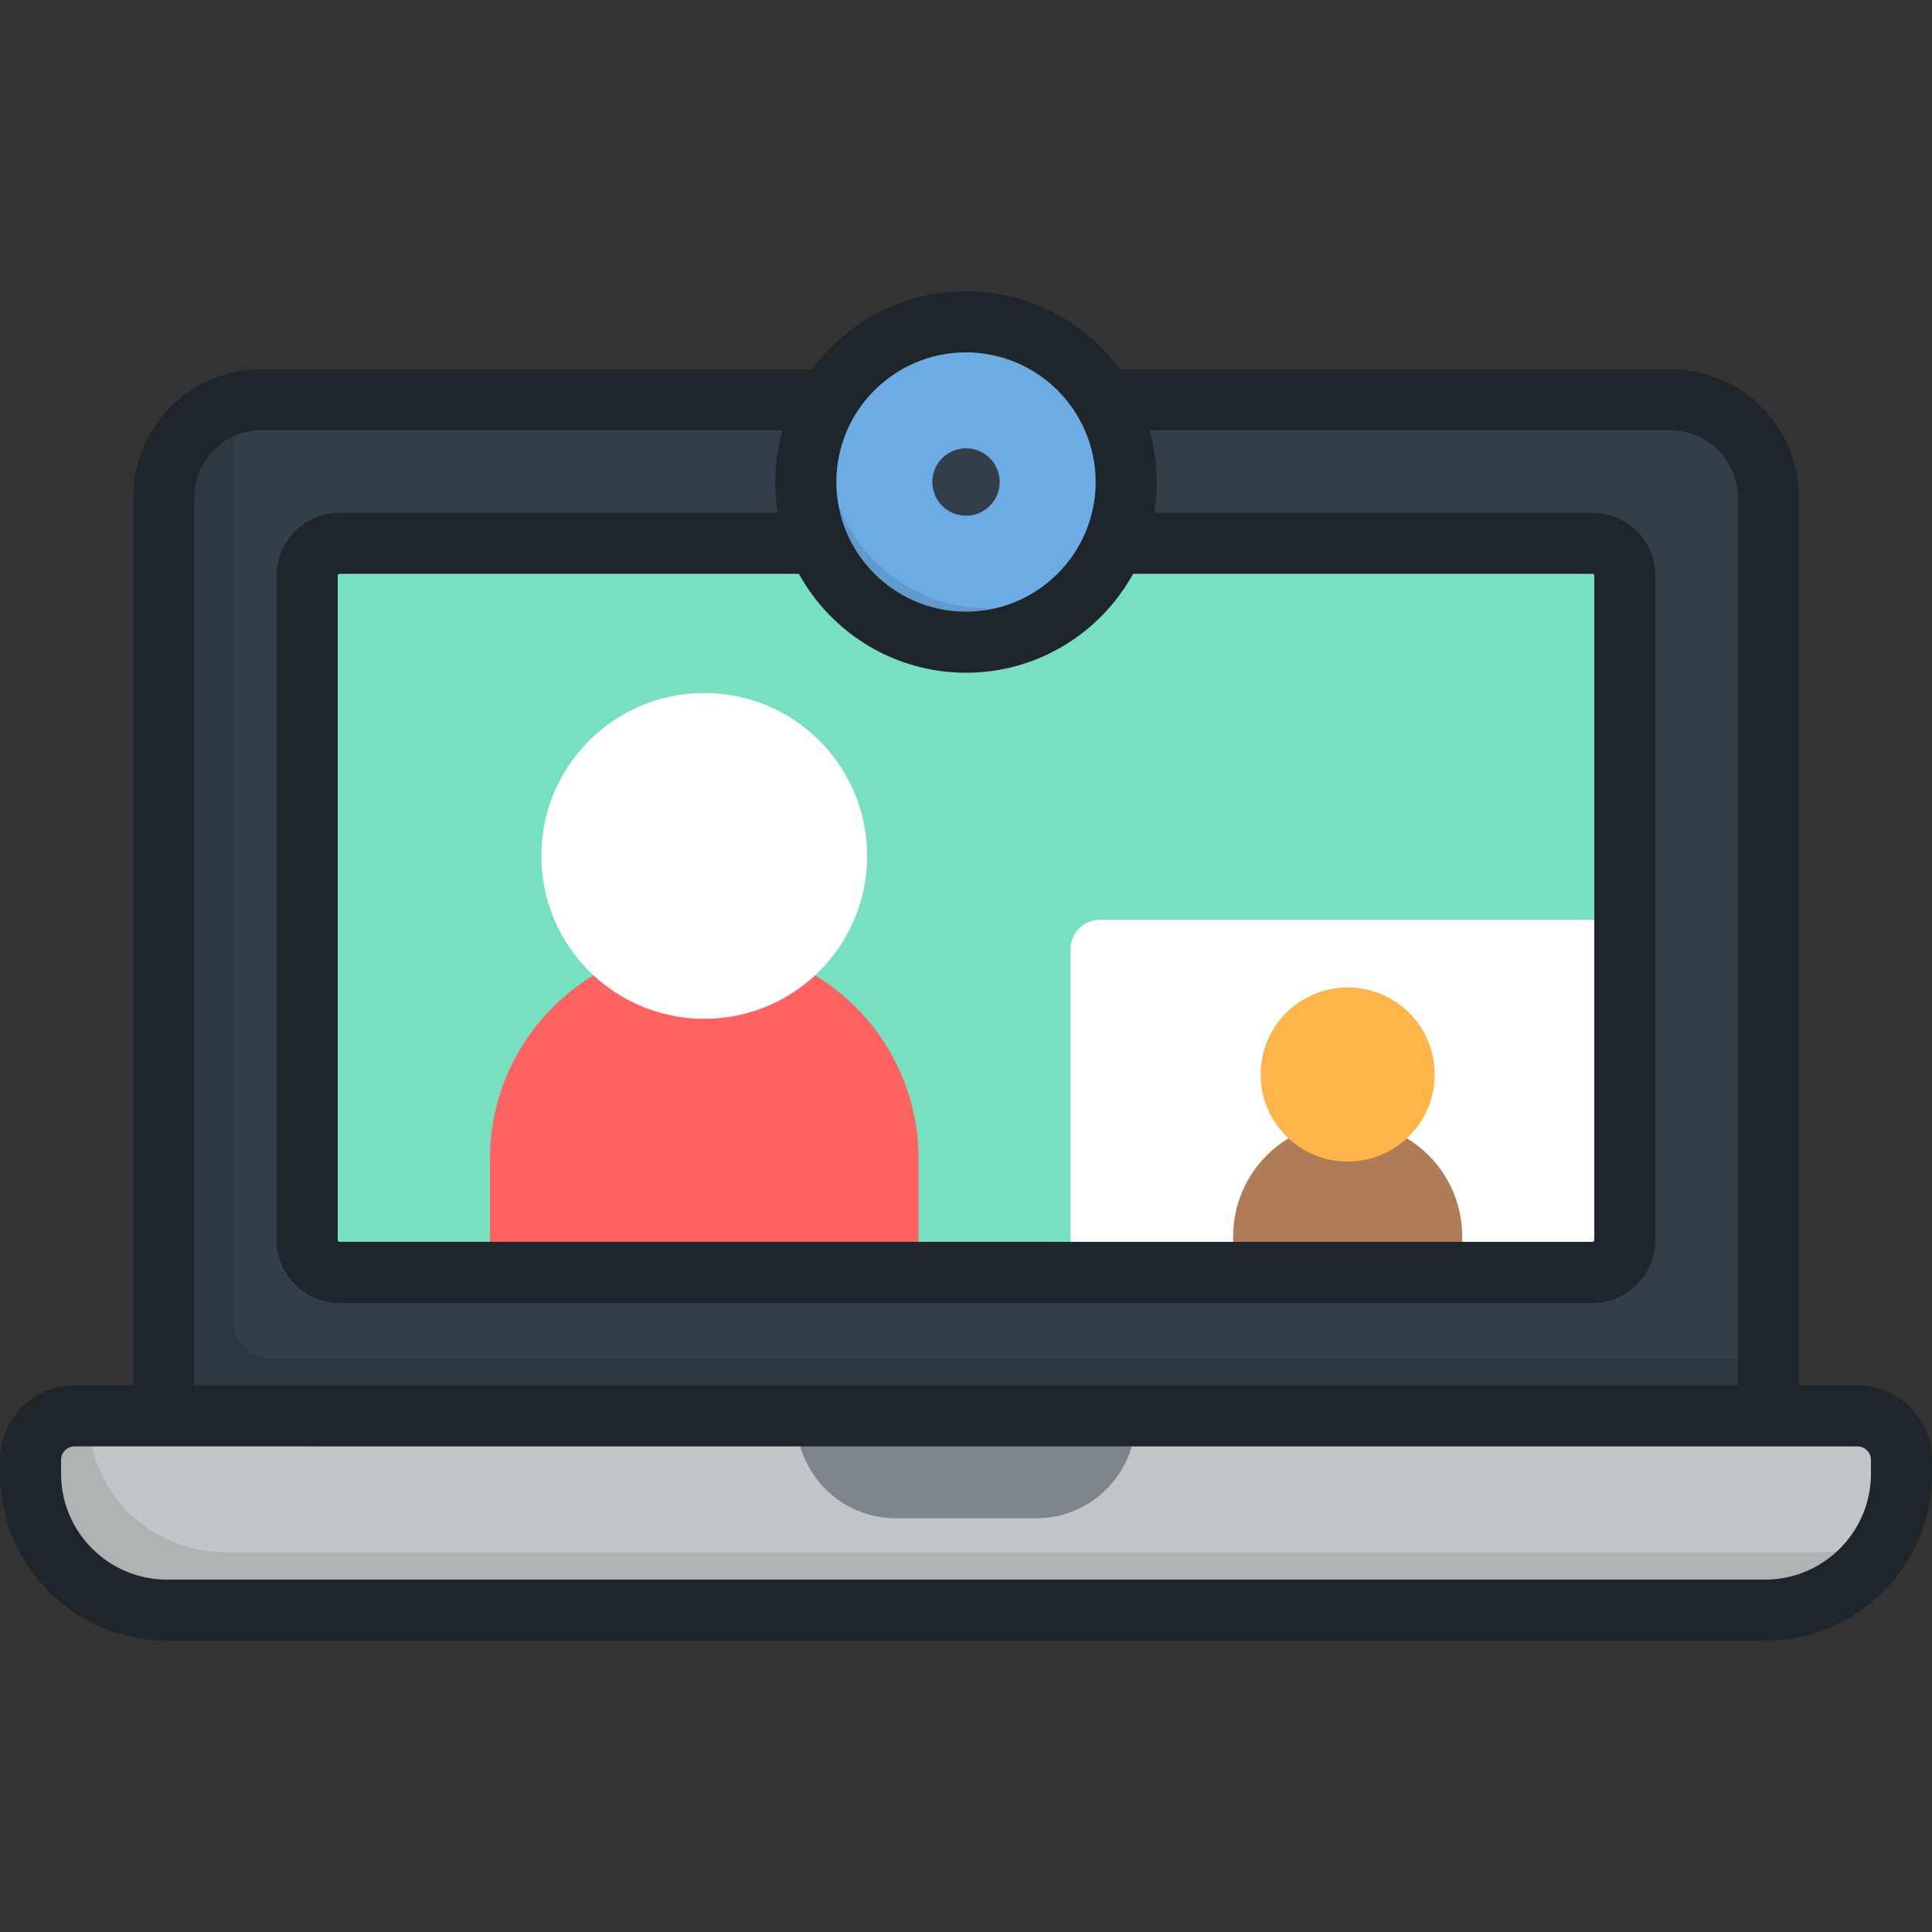
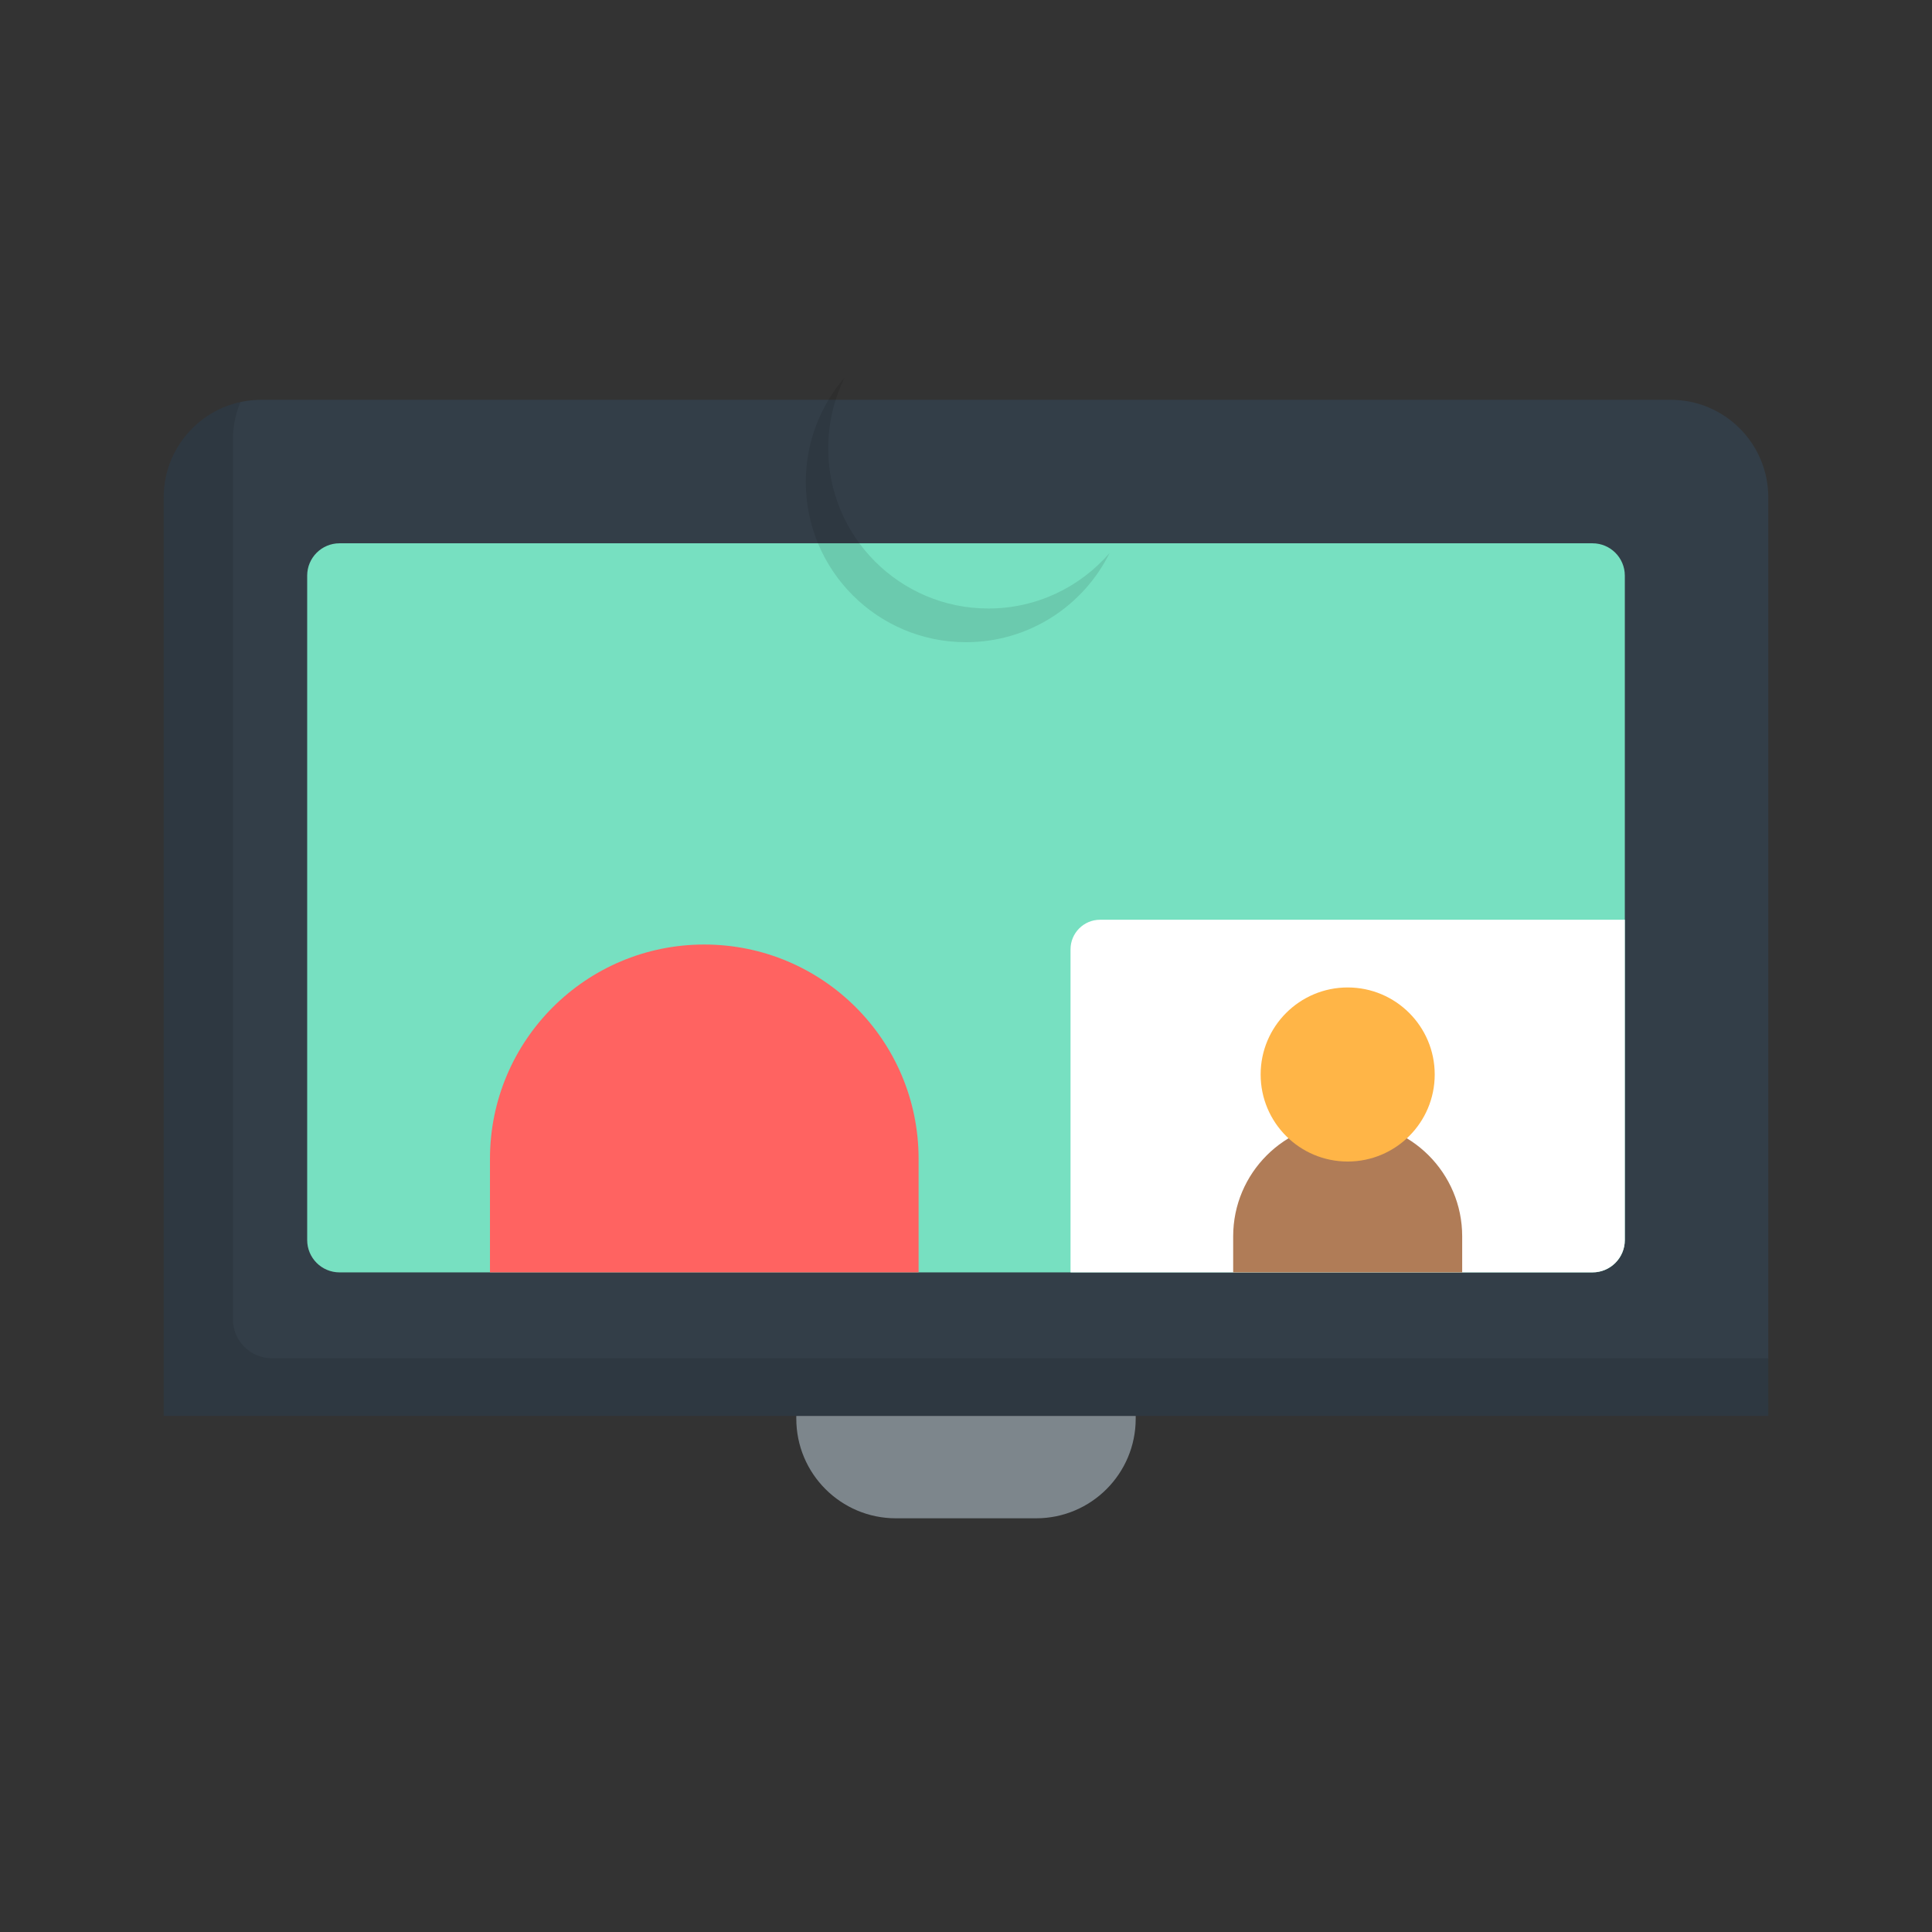
<svg xmlns="http://www.w3.org/2000/svg" version="1.1" id="Layer_1" x="0px" y="0px" viewBox="0 0 512 512" style="enable-background:new 0 0 512 512;" xml:space="preserve">
  <rect x="0" y="0" width="512" height="512" fill="#333333" stroke="none" />
-   <path style="fill:#C3C6C8;" d="M492.26,375.219H19.74c-6.434,0-11.65,5.216-11.65,11.65v3.684c0,19.968,16.187,36.154,36.154,36.154  h423.511c19.967,0,36.154-16.187,36.154-36.154v-3.684C503.909,380.435,498.693,375.219,492.26,375.219z" />
-   <path style="opacity:0.1;enable-background:new    ;" d="M483.062,411.3H59.552c-19.943,0-36.113-16.147-36.153-36.082H19.74  c-6.434,0-11.65,5.216-11.65,11.65v3.684c0,19.967,16.187,36.154,36.154,36.154h423.511c13.98,0,26.098-7.94,32.114-19.552  C494.846,409.798,489.131,411.3,483.062,411.3z" />
  <path style="fill:#7D868C;" d="M300.974,375.219h-89.947v0.746c0,14.581,11.82,26.401,26.401,26.401h37.144  c14.581,0,26.401-11.82,26.401-26.401v-0.746H300.974z" />
  <path style="fill:#333E48;" d="M442.756,105.954H69.244c-14.284,0-25.862,11.58-25.862,25.864V375.22h425.237V131.818  C468.618,117.534,457.039,105.954,442.756,105.954z" />
  <path style="opacity:0.1;enable-background:new    ;" d="M72.068,359.951c-5.715,0-10.348-4.633-10.348-10.348V116.549  c0-3.545,0.714-6.922,2.005-9.998c-11.631,2.529-20.345,12.878-20.345,25.267V375.22h425.237v-15.269L72.068,359.951L72.068,359.951  z" />
  <path style="fill:#77E0C1;" d="M81.406,328.624V152.55c0-4.734,3.837-8.571,8.571-8.571h332.047c4.734,0,8.571,3.837,8.571,8.571  v176.075c0,4.734-3.837,8.571-8.571,8.571H89.977C85.243,337.194,81.406,333.358,81.406,328.624z" />
  <path style="fill:#FFFFFF;" d="M291.541,243.742h139.053v84.882c0,4.734-3.837,8.571-8.571,8.571h-138.32v-85.613  C283.704,247.252,287.213,243.742,291.541,243.742z" />
  <path style="fill:#FF6361;" d="M243.438,307.103c0-31.367-25.428-56.795-56.795-56.795s-56.795,25.428-56.795,56.795v30.091h113.59  L243.438,307.103L243.438,307.103z" />
-   <circle style="fill:#FFFFFF;" cx="186.638" cy="226.822" r="43.172" />
  <path style="fill:#B07C57;" d="M387.495,327.645c0-16.76-13.586-30.346-30.346-30.346s-30.346,13.586-30.346,30.346v9.549h60.692  V327.645z" />
  <circle style="fill:#FFB547;" cx="357.149" cy="284.752" r="23.066" />
-   <circle style="fill:#6DABE4;" cx="256.003" cy="127.737" r="42.45" />
  <path style="opacity:0.1;enable-background:new    ;" d="M261.933,161.258c-23.444,0-42.45-19.005-42.45-42.45  c0-6.748,1.581-13.123,4.383-18.789c-6.423,7.438-10.316,17.122-10.316,27.721c0,23.444,19.006,42.45,42.45,42.45  c16.696,0,31.134-9.643,38.067-23.661C286.282,155.545,274.778,161.258,261.933,161.258z" />
  <circle style="fill:#333E48;" cx="256.003" cy="127.737" r="8.932" />
-   <path style="fill:#1E252B;" d="M492.26,367.129h-15.551V131.818c0-18.722-15.232-33.954-33.954-33.954H296.73  c-9.208-12.518-24.033-20.662-40.73-20.662s-31.522,8.144-40.73,20.662H69.244c-18.722,0-33.954,15.231-33.954,33.954v235.311H19.74  C8.856,367.129,0,375.985,0,386.87v3.684c0,24.396,19.848,44.245,44.246,44.245h423.509c24.396,0,44.245-19.847,44.245-44.245  v-3.684C512,375.985,503.144,367.129,492.26,367.129z M256,93.383c18.945,0,34.359,15.413,34.359,34.359  S274.945,162.101,256,162.101s-34.359-15.413-34.359-34.359S237.055,93.383,256,93.383z M256,178.282  c19.053,0,35.673-10.601,44.284-26.212h121.74c0.264,0,0.479,0.215,0.479,0.479v176.076c0,0.264-0.215,0.479-0.479,0.479H89.977  c-0.264,0-0.48-0.215-0.48-0.479V152.55c0-0.264,0.216-0.479,0.48-0.479h121.74C220.327,167.68,236.947,178.282,256,178.282z   M51.472,131.818c0-9.8,7.973-17.773,17.773-17.773h138.116c-1.23,4.359-1.902,8.949-1.902,13.696c0,2.774,0.234,5.493,0.666,8.147  H89.977c-9.187,0-16.662,7.475-16.662,16.661v176.076c0,9.187,7.475,16.661,16.662,16.661h332.047  c9.187,0,16.661-7.475,16.661-16.661V152.55c0-9.187-7.474-16.661-16.661-16.661H305.875c0.433-2.654,0.666-5.372,0.666-8.147  c0-4.747-0.672-9.338-1.902-13.696h138.116c9.8,0,17.773,7.973,17.773,17.773V367.13H51.472V131.818z M495.818,390.554  c0,15.474-12.589,28.063-28.063,28.063H44.246c-15.475-0.001-28.064-12.59-28.064-28.063v-3.684c0-1.962,1.597-3.559,3.559-3.559  H492.26c1.962,0,3.559,1.597,3.559,3.559V390.554z" />
  <g>
</g>
  <g>
</g>
  <g>
</g>
  <g>
</g>
  <g>
</g>
  <g>
</g>
  <g>
</g>
  <g>
</g>
  <g>
</g>
  <g>
</g>
  <g>
</g>
  <g>
</g>
  <g>
</g>
  <g>
</g>
  <g>
</g>
</svg>